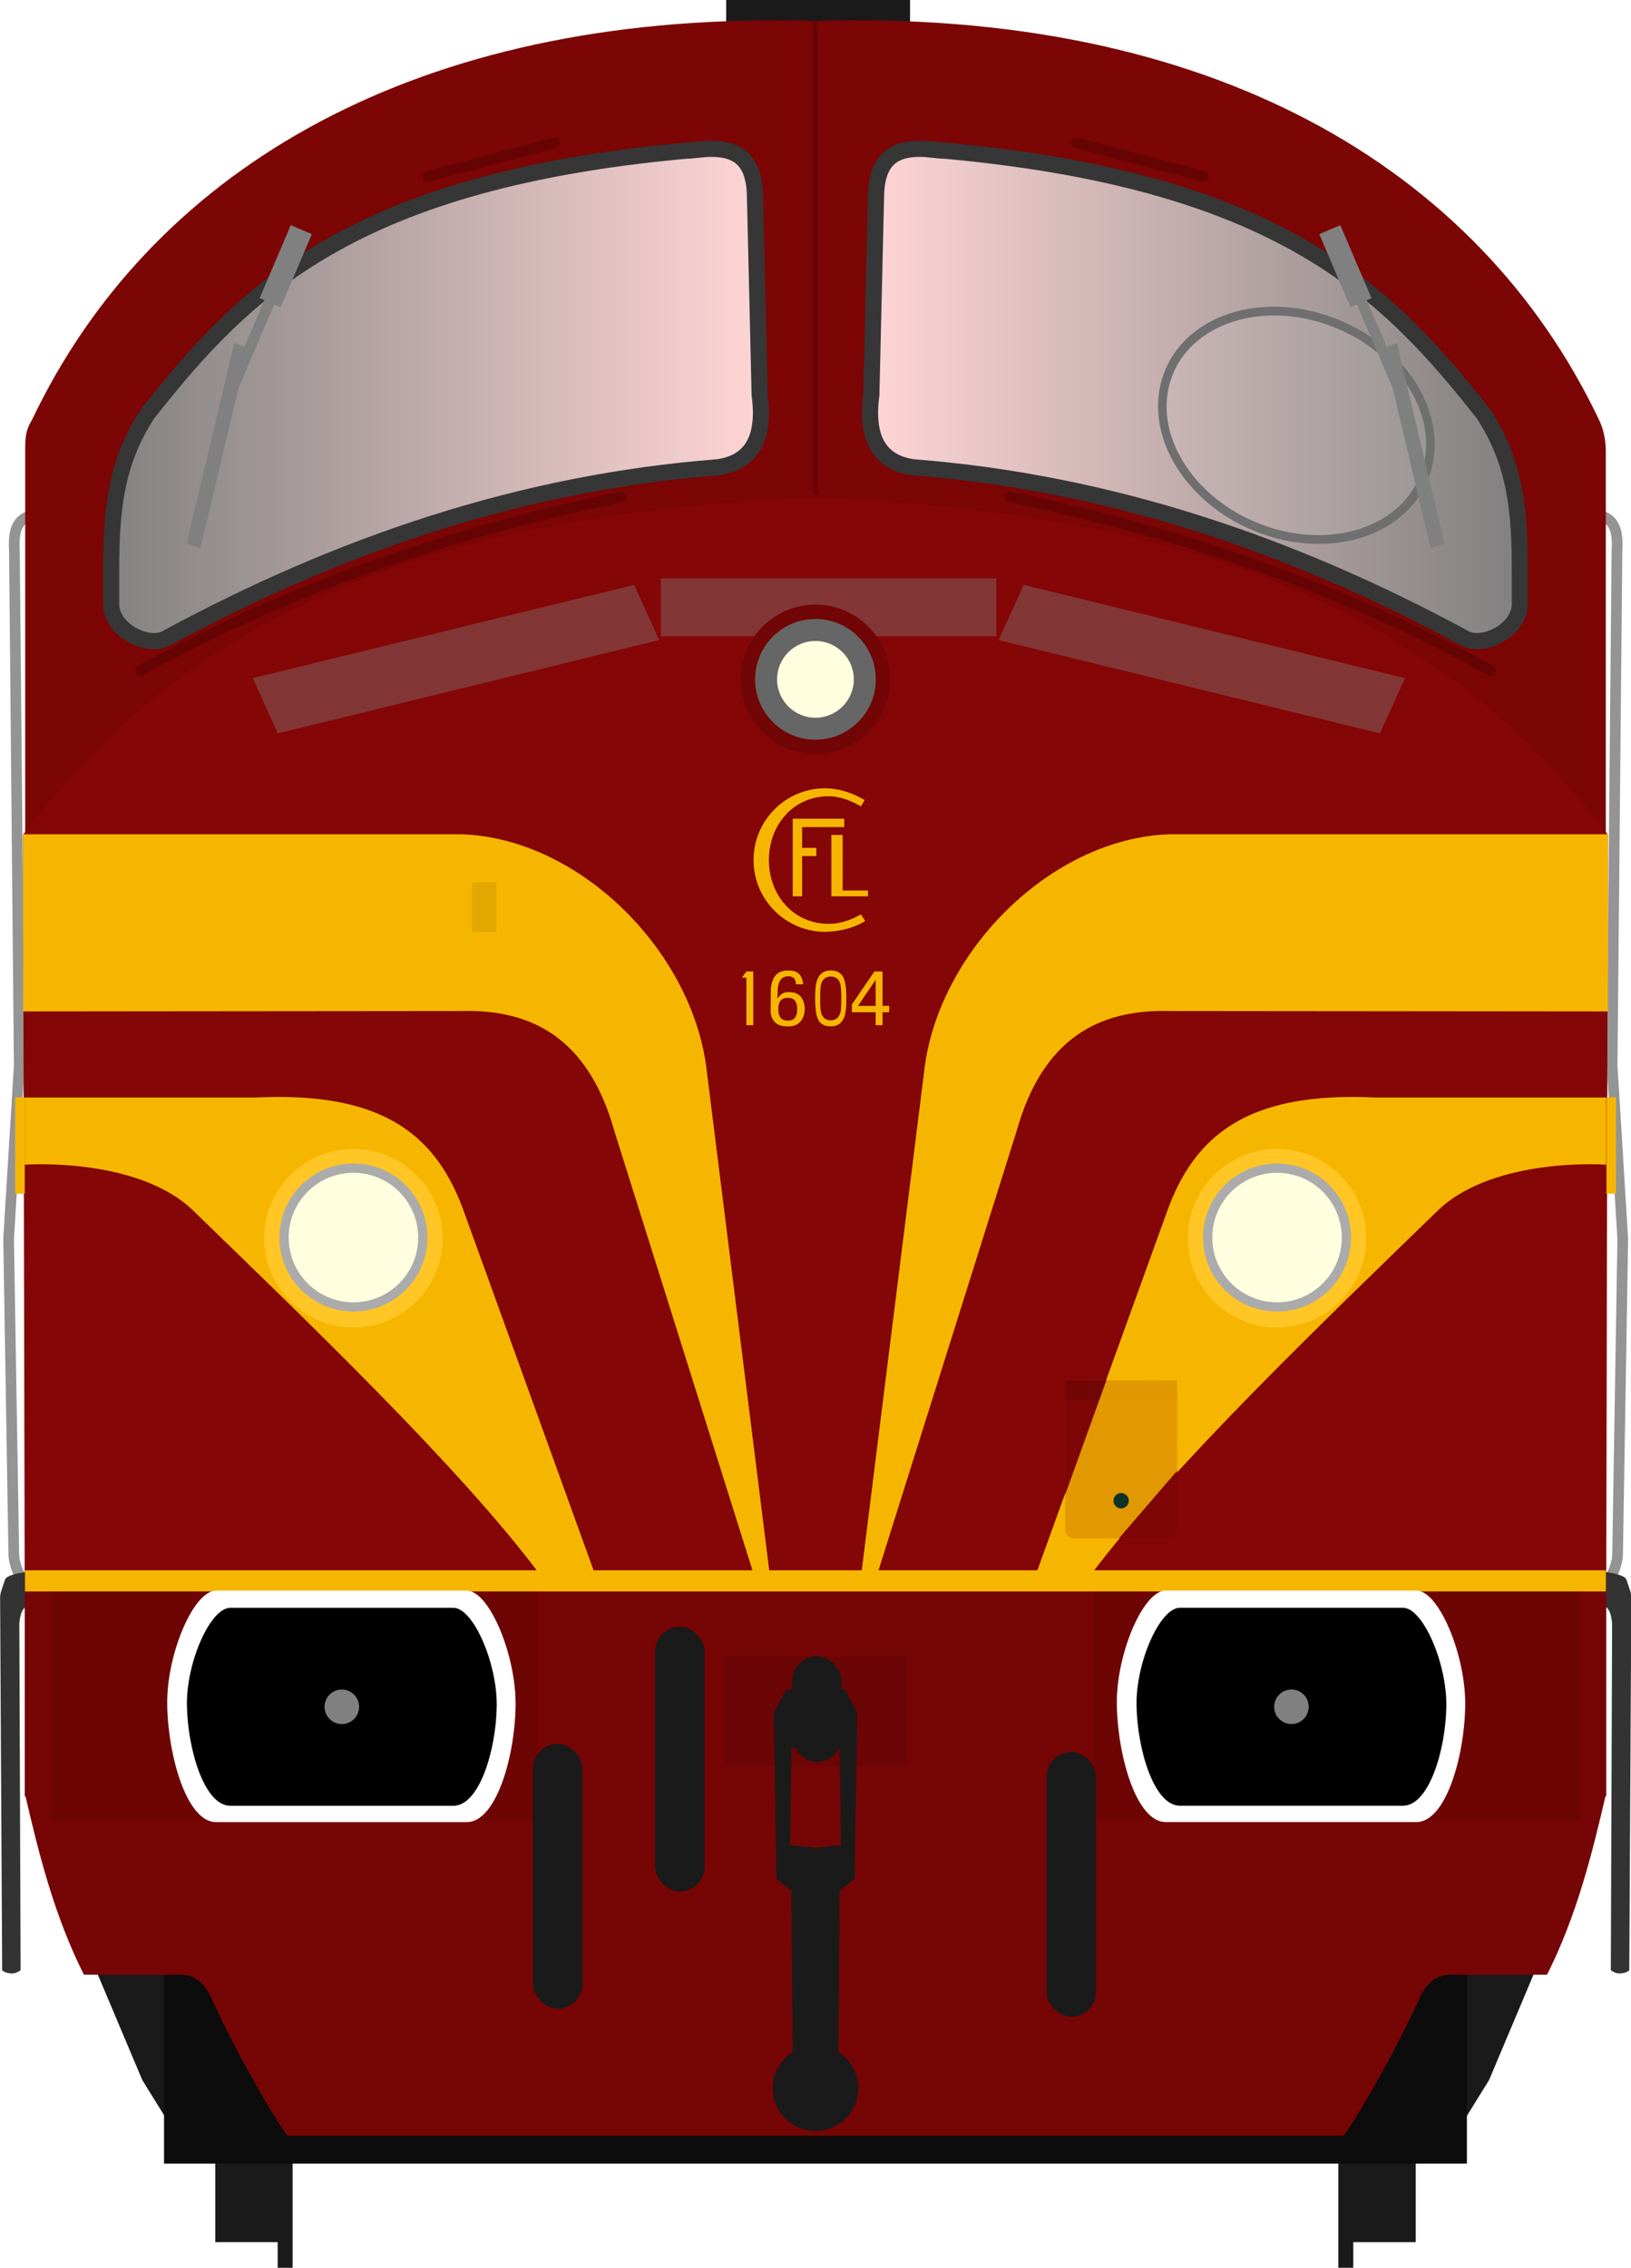
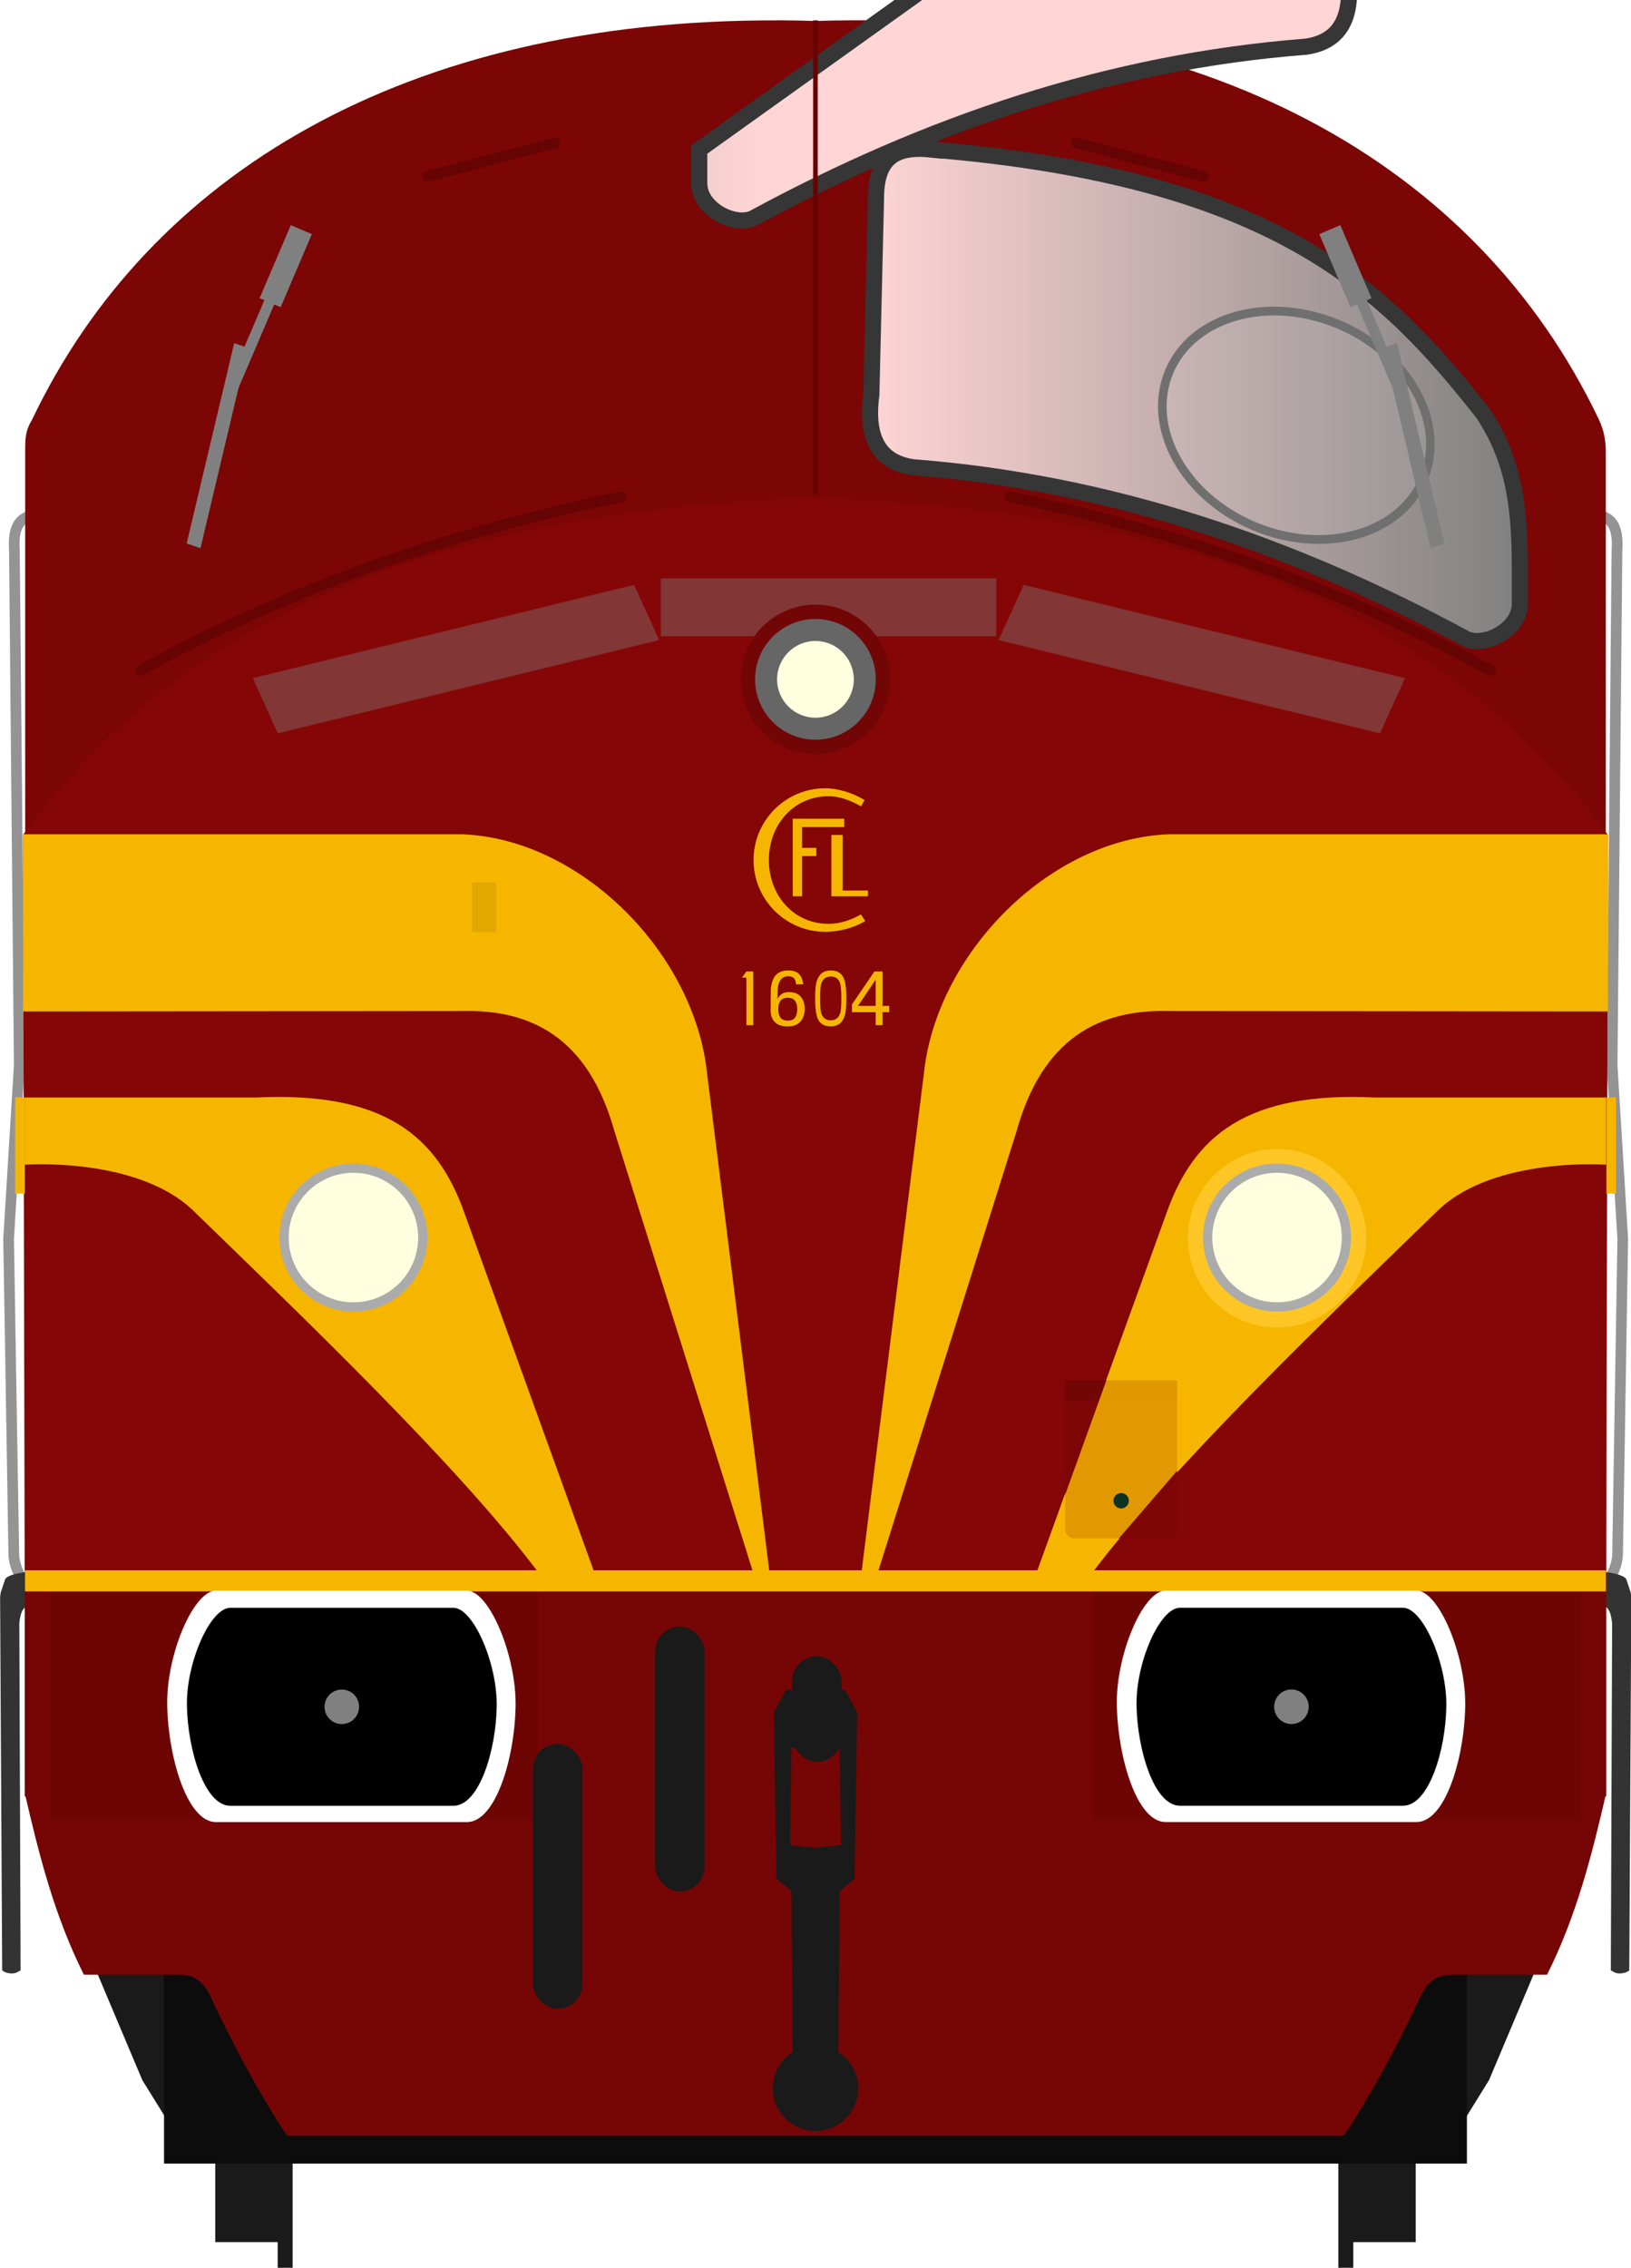
<svg xmlns="http://www.w3.org/2000/svg" xmlns:xlink="http://www.w3.org/1999/xlink" version="1.1" width="305" height="423.91">
  <defs>
    <linearGradient id="linearGradient4798" x1="61.277" x2="169.78" y1="317.29" y2="316.65" gradientUnits="userSpaceOnUse">
      <stop stop-color="#ffd5d5" offset="0" />
      <stop stop-color="#808080" offset="1" />
    </linearGradient>
    <linearGradient id="linearGradient5491" x1="107.24" x2="144.86" y1="73.035" y2="73.035" gradientTransform="matrix(3.253 0 0 3.268 -186.55 -164.88)" gradientUnits="userSpaceOnUse" xlink:href="#linearGradient4798" />
    <linearGradient id="linearGradient5499" x1="101.03" x2="62.87" y1="73.028" y2="73.028" gradientTransform="matrix(3.253 0 0 3.268 -186.55 -164.88)" gradientUnits="userSpaceOnUse" xlink:href="#linearGradient4798" />
    <filter id="filter5876" x="-.314" y="-.673" width="1.627" height="2.345" color-interpolation-filters="sRGB">
      <feGaussianBlur stdDeviation="3.181" />
    </filter>
    <filter id="filter5880" x="-.314" y="-.673" width="1.627" height="2.345" color-interpolation-filters="sRGB">
      <feGaussianBlur stdDeviation="3.181" />
    </filter>
    <filter id="filter5884" x="-.38" y="-1.756" width="1.76" height="4.513" color-interpolation-filters="sRGB">
      <feGaussianBlur stdDeviation="2.698" />
    </filter>
  </defs>
-   <rect x="135.8" width="34.377" height="4.158" fill="#1a1a1a" stroke-width="3.78" />
  <g transform="matrix(3.78 0 0 3.78 -122.29 -187.52)">
    <path d="m111.02 75.026c0.752 0.061 1.437 0.24 1.325 1.815l-0.239 25.46 0.526 8.576-0.255 15.524c0.015 0.819-0.654 1.933-1.25 2.104" fill="none" stroke="#949494" stroke-width=".529" />
    <path d="m34.39 75.026c-0.752 0.061-1.437 0.24-1.325 1.815l0.239 25.46-0.526 8.576 0.255 15.524c-0.015 0.819 0.654 1.933 1.25 2.104" fill="none" stroke="#949494" stroke-width=".529" />
    <g transform="translate(-.265)" fill="#333">
      <path d="m111.89 128.96c0.234 0.136 0.408 0.231 0.48 0.913l-0.063 17.171c0.138 0.074 0.217 0.162 0.471 0.154 0.162-7e-3 0.314-0.046 0.441-0.154l0.102-18.411c4.1e-4 -0.118-0.019-0.193-0.038-0.293l-0.21-0.632c-0.094-0.219-0.87-0.371-1.188-0.358z" />
      <path d="m34.053 128.96c-0.234 0.136-0.408 0.231-0.48 0.913l0.063 17.171c-0.138 0.074-0.217 0.162-0.471 0.154-0.162-7e-3 -0.314-0.046-0.441-0.154l-0.102-18.411c-4.1e-4 -0.118 0.019-0.193 0.038-0.293l0.21-0.632c0.094-0.219 0.87-0.371 1.188-0.358z" />
    </g>
  </g>
  <g transform="matrix(3.78 0 0 3.78 -122.71 -189.16)" fill="#1a1a1a">
    <path d="m37.201 147.45 2.303 5.458 1.51 2.437-0.037-7.953z" />
    <path d="m108.43 147.45-2.303 5.458-1.51 2.437 0.037-7.953z" />
  </g>
  <g transform="matrix(1 0 0 1 -29.683 -248.41)" fill="#1a1a1a">
    <g transform="translate(-1.67,4.427)">
      <rect x="71.611" y="627.74" width="13.436" height="35.357" />
      <rect x="83.278" y="639.7" width="2.796" height="28.206" stroke-width="1.271" />
    </g>
    <rect transform="scale(-1,1)" x="-294.42" y="632.17" width="13.436" height="35.357" />
    <rect transform="scale(-1,1)" x="-282.75" y="644.13" width="2.796" height="28.206" stroke-width="1.271" />
  </g>
  <g stroke-width="3.78">
    <rect x="30.675" y="307.18" width="243.64" height="97.253" fill="#0c0c0c" style="paint-order:fill markers stroke" />
    <path d="m4.627 335.15v2e-3c2.658 11.531 5.556 23.012 11.064 33.971h15.463c3.039 0.1 6.183-0.911 8.668 5.029 5.64 12.218 13.045 24.243 13.984 25.08h197.38c0.939-0.837 8.345-12.862 13.984-25.08 2.485-5.941 5.629-4.927 8.668-5.027h15.463c5.508-10.958 8.406-22.441 11.064-33.972-1e-3 -4.9e-4 -295.74-2e-3 -295.74-2e-3z" fill="#760505" />
    <path d="m145.53 3.809c-69.829-0.225-117.69 28.83-139.53 74.637-1.169 1.893-1.289 3.311-1.289 5.519v210.85l147.79 0.873 147.79-0.873v-210.29c0-2.353-0.416-4.257-1.305-6.122-22.573-47.296-72.883-76.719-146.48-74.486-2.345-0.071-4.668-0.111-6.966-0.118z" fill="#7c0505" />
    <path d="m152.21 93.027v0.024c-61.326 2.211-104.43 17.193-133.89 46.79-5.024 5.047-9.699 10.437-14.003 16.192l0.308 143.14h295.74l0.308-143.14c-4.304-5.755-8.978-11.146-14.002-16.192-29.48-29.589-72.592-44.571-133.92-46.782v-0.024c-0.094 0.004-0.186 0.009-0.281 0.012-0.094-0.004-0.186-0.009-0.281-0.012z" fill="#850606" />
  </g>
  <g transform="matrix(3.78 0 0 3.78 -122.2 -188.15)">
    <path d="m61.79 127.7-6.477-17.914c-1.356-3.858-3.996-6.044-10.343-5.736h-11.413v3.321s5.45-0.399 8.256 2.199c5.427 5.272 13.271 12.752 17.27 18.129z" fill="#f6b600" />
  </g>
  <path d="m4.627 297.16v38.626s295.74-1.2e-4 295.74 0v-38.607z" fill="#760505" stroke-width="3.78" />
  <g transform="matrix(3.78 0 0 3.78 -122.61 -187.52)" fill="#6e0505">
    <rect x="34.932" y="128.26" width="24.132" height="11.365" ry="0" />
    <rect x="86.515" y="128.26" width="24.132" height="11.365" ry="0" />
  </g>
-   <path d="m130.76 27.948c-65.135 5.438-85.257 26.747-103.13 49.356-6.02 9.14-6.846 18.234-6.846 29.264l4e-6 6.333c0 4.99 7.07 8.378 10.432 6.333 32.183-17.4 66.201-29.03 103.02-31.884 6.476-0.926 8.882-5.627 7.824-13.54l-0.869-36.688c0-7.731-3.677-9.892-10.432-9.172z" fill="url(#linearGradient5499)" stroke="#363636" stroke-width="3.019" />
+   <path d="m130.76 27.948l4e-6 6.333c0 4.99 7.07 8.378 10.432 6.333 32.183-17.4 66.201-29.03 103.02-31.884 6.476-0.926 8.882-5.627 7.824-13.54l-0.869-36.688c0-7.731-3.677-9.892-10.432-9.172z" fill="url(#linearGradient5499)" stroke="#363636" stroke-width="3.019" />
  <path d="m174.24 27.948c65.135 5.438 85.257 26.747 103.13 49.356 6.02 9.14 6.846 18.234 6.846 29.264v6.333c0 4.99-7.07 8.378-10.432 6.333-32.183-17.4-66.201-29.03-103.02-31.884-6.476-0.926-8.882-5.627-7.824-13.54l0.869-36.688c0-7.731 3.677-9.892 10.432-9.172z" fill="url(#linearGradient5491)" stroke="#363636" stroke-width="3.019" />
  <g transform="matrix(-3.78 0 0 3.78 427.19 -188.15)">
    <path d="m61.79 127.7-6.477-17.914c-1.356-3.858-3.996-6.044-10.343-5.736h-11.413v3.321s5.45-0.399 8.256 2.199c5.427 5.272 13.271 12.752 17.27 18.129z" fill="#f6b600" />
  </g>
  <g transform="matrix(3.268 0 0 3.268 -188.19 -164.88)">
-     <circle cx="77.809" cy="121.28" r="5.103" fill="#ffc625" style="paint-order:fill markers stroke" />
    <circle cx="77.809" cy="121.24" r="3.969" fill="#ffffe0" stroke="#ababab" stroke-linecap="round" stroke-width=".529" style="paint-order:fill markers stroke" />
    <circle transform="scale(-1,1)" cx="-130.66" cy="121.28" r="5.103" fill="#ffc625" style="paint-order:fill markers stroke" />
    <circle transform="scale(-1,1)" cx="-130.66" cy="121.24" r="3.969" fill="#ffffe0" stroke="#ababab" stroke-linecap="round" stroke-width=".529" style="paint-order:fill markers stroke" />
  </g>
  <path d="m300.68 155.95h-82.022c-22.244 0.767-43.547 22.182-45.886 44.719l-11.755 93.939h2.929l26.165-83.197c4.838-17.225 15.303-22.801 28.647-22.422l81.92 0.076z" fill="#f6b600" stroke-width="3.78" />
  <g transform="matrix(3.253 0 0 3.268 -187.41 -164.88)" fill="#808080" fill-opacity=".395">
    <rect transform="matrix(.949 -.231 .316 .694 2.673 19.671)" x="35.85" y="112.18" width="23.1" height="4.551" filter="url(#filter5876)" style="paint-order:fill markers stroke" />
    <rect transform="matrix(-.949 -.231 -.316 .694 207.85 19.671)" x="35.85" y="112.18" width="23.1" height="4.551" filter="url(#filter5880)" style="paint-order:fill markers stroke" />
    <rect transform="matrix(1.132 0 0 .898 -12.524 8.688)" x="95.516" y="83.349" width="17.039" height="3.687" filter="url(#filter5884)" style="paint-order:fill markers stroke" />
  </g>
  <rect x="4.676" y="293.53" width="295.63" height="3.955" fill="#f6b600" stroke-width="3.78" />
  <g transform="matrix(1 0 0 1 -29.116 -228.76)" fill="#1a1a1a">
-     <rect x="164.55" y="538.39" width="34.123" height="20.392" fill="#6c0505" />
    <path d="m181.59 544.61v2e-3h-5.492l-2.273 4.293 0.504 31.062 2.779 2.273 0.25 30.095a8 8 0 0 0-3.736 6.764 8 8 0 0 0 8 8 8 8 0 0 0 8-8 8 8 0 0 0-3.736-6.758l0.25-30.103 2.777-2.273 0.506-31.062-2.273-4.293h-5.555zm0.049 10.61 4.496 0.25 0.252 18.182-4.776 0.504-4.758-0.502 0.254-18.182 4.531-0.252z" />
    <g transform="translate(2.034)">
      <rect x="126.75" y="554.74" width="9.25" height="49.502" ry="4.625" />
-       <rect x="222.79" y="556.24" width="9.25" height="49.502" ry="4.625" />
      <rect x="149.59" y="532.82" width="9.25" height="49.502" ry="4.625" />
    </g>
    <rect x="177.24" y="538.35" width="9.25" height="19.751" ry="4.625" />
  </g>
  <g stroke-width="3.78">
    <rect x="199.19" y="258.05" width="20.936" height="29.501" ry="1.576" fill="#7f0606" style="paint-order:fill markers stroke" />
    <rect x="199.19" y="258.05" width="20.936" height="3.687" ry="0" fill="#720505" style="paint-order:fill markers stroke" />
    <path d="m4.317 155.95h82.022c22.244 0.767 43.547 22.182 45.886 44.719l11.755 93.939h-2.929l-26.165-83.197c-4.838-17.225-15.303-22.801-28.647-22.422l-81.92 0.076z" fill="#f6b600" />
    <circle cx="152.49" cy="126.99" r="13.967" fill="#720505" />
    <circle cx="152.49" cy="126.99" r="11.285" fill="#666" />
    <circle cx="152.49" cy="126.99" r="7.172" fill="#ffffe0" />
  </g>
  <g transform="matrix(.818 0 0 .818 30.528 8.607)" fill="#f6b600" stroke="#f6b600">
    <path d="m151.35 170.04c-8.821 0-15.971 7.151-15.971 15.971 0 8.821 7.151 15.971 15.971 15.971 2.811-6e-3 6.094-0.766 8.524-2.179l-0.524-0.798c-2.209 1.217-4.689 2.014-7.211 2.019-8.291-2e-4 -14.114-6.722-14.115-15.013 2e-4 -8.291 5.823-15.013 14.115-15.013 2.52-1.4e-4 5 0.952 7.211 2.162l0.399-0.701c-2.429-1.415-5.588-2.413-8.399-2.42z" stroke-width=".858" />
    <path d="m144.14 176.8v17.27h1.677v-9.198h3.256v-1.41h-3.256v-5.208h9.629v-1.454z" stroke-linecap="square" stroke-width=".458" />
    <path d="m152.97 180.51v13.564h7.913v-0.869h-5.796v-12.695z" stroke-linecap="square" stroke-width=".458" />
  </g>
  <ellipse transform="matrix(.948 .317 -.273 .962 0 0)" cx="255.29" cy="-1.485" rx="25.768" ry="20.504" fill="#fff" fill-opacity=".089" stroke="#6f6f6f" stroke-linecap="round" stroke-width="1.619" style="paint-order:fill markers stroke" />
  <g transform="matrix(3.78 0 0 3.78 7.234 3.308)" fill="#808080">
    <g transform="matrix(.205 -.06 .06 .205 48.833 -33.342)">
      <rect transform="matrix(.495 -.869 .816 .579 0 0)" x="-327.61" y="-125.48" width="47.673" height="3.381" />
      <g transform="matrix(.735 .678 -.678 .735 35.965 181.16)">
        <rect transform="rotate(-3.254)" x="-219.26" y="137.51" width="5.303" height="18.386" ry="0" />
        <rect transform="matrix(-.056 -.998 1 .017 0 0)" x="-198.35" y="-218.5" width="36.52" height="2.494" stroke-width=".752" />
      </g>
    </g>
    <g transform="matrix(-.205 -.06 -.06 .205 28.034 -33.342)">
      <rect transform="matrix(.495 -.869 .816 .579 0 0)" x="-327.61" y="-125.48" width="47.673" height="3.381" />
      <g transform="matrix(.735 .678 -.678 .735 35.965 181.16)">
        <rect transform="rotate(-3.254)" x="-219.26" y="137.51" width="5.303" height="18.386" ry="0" />
        <rect transform="matrix(-.056 -.998 1 .017 0 0)" x="-198.35" y="-218.5" width="36.52" height="2.494" stroke-width=".752" />
      </g>
    </g>
  </g>
  <path d="m207.09 257.49-11.359 31.505 12.091 0.212 12.844-14.913-0.478-16.438z" fill="#f6b600" fill-opacity=".827" stroke-width="3.78" />
  <circle cx="209.66" cy="280.53" r="1.436" fill="#0d3226" stroke-width="3.78" />
  <g transform="matrix(3.78 0 0 3.78 -.003 .003)" fill="#f6b600" stroke-width="2.117">
    <rect x=".751" y="54.264" width=".474" height="4.761" />
    <rect x="79.473" y="54.264" width=".474" height="4.761" />
  </g>
  <g transform="translate(2.24 9.74)">
    <g transform="matrix(1.075,0,0,1.075,-448.98,-260.68)" fill="#fff">
      <path d="m453.14 510.02c-3.929 0.017-8.62 11.143-8.48 19.843 0.146 8.999 3.425 20.408 8.48 20.408h43.641c5.055 0 8.334-11.196 8.48-20.195 0.141-8.701-4.551-20.04-8.48-20.057z" fill="#fff" />
    </g>
    <g transform="matrix(.956 0 0 .956 -392.63 -197.38)">
      <path d="m453.4 510.65c-3.929 0.016-8.62 10.717-8.48 19.085 0.146 8.655 3.425 19.628 8.48 19.628h43.641c5.055 0 8.334-10.768 8.48-19.423 0.141-8.368-4.551-19.274-8.48-19.291z" />
      <circle cx="475.22" cy="530.01" r="3.378" fill="#808080" />
    </g>
    <g transform="matrix(1.075,0,0,1.075,-271.4,-260.69)" fill="#fff">
      <path d="m453.14 510.02c-3.929 0.017-8.62 11.143-8.48 19.843 0.146 8.999 3.425 20.408 8.48 20.408h43.641c5.055 0 8.334-11.196 8.48-20.195 0.141-8.701-4.551-20.04-8.48-20.057z" fill="#fff" />
    </g>
    <g transform="matrix(.956 0 0 .956 -215.05 -197.39)">
      <path d="m453.4 510.65c-3.929 0.016-8.62 10.717-8.48 19.085 0.146 8.655 3.425 19.628 8.48 19.628h43.641c5.055 0 8.334-10.768 8.48-19.423 0.141-8.368-4.551-19.274-8.48-19.291z" />
      <circle cx="475.22" cy="530.01" r="3.378" fill="#808080" />
    </g>
  </g>
  <g transform="matrix(3.78 0 0 3.78 .274 .003)" fill="none" stroke="#660404" stroke-linecap="round" stroke-width=".529">
    <path d="m21.085 8.721 6.289-1.656" />
    <path d="m6.888 33.156c7.093-3.942 15.164-6.815 23.775-8.589" />
    <g transform="matrix(-1,0,0,1,80.55,0)">
      <path d="m21.085 8.721 6.289-1.656" />
      <path d="m6.888 33.156c7.093-3.942 15.164-6.815 23.775-8.589" />
    </g>
  </g>
  <rect x="88.27" y="164.96" width="4.568" height="9.287" fill="#e2a700" stroke-width="3.78" />
  <g transform="matrix(3.78 0 0 3.78 -.685 .003)" fill="#f6b600">
    <g fill="#f6b600" stroke-width=".265">
      <path d="m39.166 50.756c-0.201 0-0.362-0.029-0.484-0.087-0.278-0.154-0.375-0.424-0.376-0.666l0.008-1.079c0.052-0.576 0.269-0.934 0.864-0.934 0.243 0 0.419 0.057 0.529 0.17s0.181 0.284 0.211 0.513h-0.356c-0.011-0.154-0.051-0.259-0.12-0.314-0.066-0.055-0.156-0.083-0.269-0.083-0.516 0.014-0.524 0.589-0.525 0.872-0.005 0.096-0.008 0.179-0.008 0.248 0.055-0.094 0.124-0.172 0.207-0.236 0.085-0.066 0.204-0.099 0.356-0.099 0.174 0 0.313 0.029 0.418 0.087s0.183 0.132 0.236 0.223c0.055 0.088 0.091 0.181 0.107 0.277 0.019 0.096 0.029 0.182 0.029 0.256 0 0.08-0.012 0.17-0.037 0.269-0.022 0.096-0.063 0.189-0.124 0.277-0.058 0.088-0.141 0.161-0.248 0.219s-0.247 0.087-0.418 0.087zm-0.012-0.285c0.168 0 0.288-0.05 0.36-0.149s0.107-0.238 0.107-0.418-0.036-0.317-0.107-0.413c-0.072-0.099-0.192-0.149-0.36-0.149s-0.289 0.05-0.364 0.149c-0.072 0.096-0.107 0.234-0.107 0.413s0.036 0.318 0.107 0.418c0.074 0.099 0.196 0.149 0.364 0.149z" />
      <path d="m43.502 50.698v-0.645h-1.174v-0.384l1.112-1.629h0.401v1.703h0.331v0.31h-0.331v0.645zm-0.876-0.955h0.876v-1.294z" />
      <path d="m37.107 50.698v-2.352h-0.222l0.222-0.307h0.339v2.658z" stroke-width="1" />
    </g>
    <path d="m40.583 48.529q0.166-0.539 0.696-0.539 0.565 0 0.696 0.539 0.076 0.305 0.076 0.844 0 0.593-0.076 0.844-0.161 0.539-0.696 0.539-0.565 0-0.696-0.539-0.076-0.311-0.076-0.844 0-0.599 0.076-0.844zm0.217 1.538q0.101 0.389 0.479 0.389 0.368 0 0.479-0.389 0.045-0.162 0.045-0.694 0-0.497-0.045-0.694-0.091-0.389-0.479-0.389-0.368 0-0.479 0.389-0.045 0.15-0.045 0.694 0 0.521 0.045 0.694z" stroke-width=".299" />
  </g>
  <path d="m152.49 3.809v88.644" fill="none" stroke="#660404" stroke-width=".863" />
</svg>